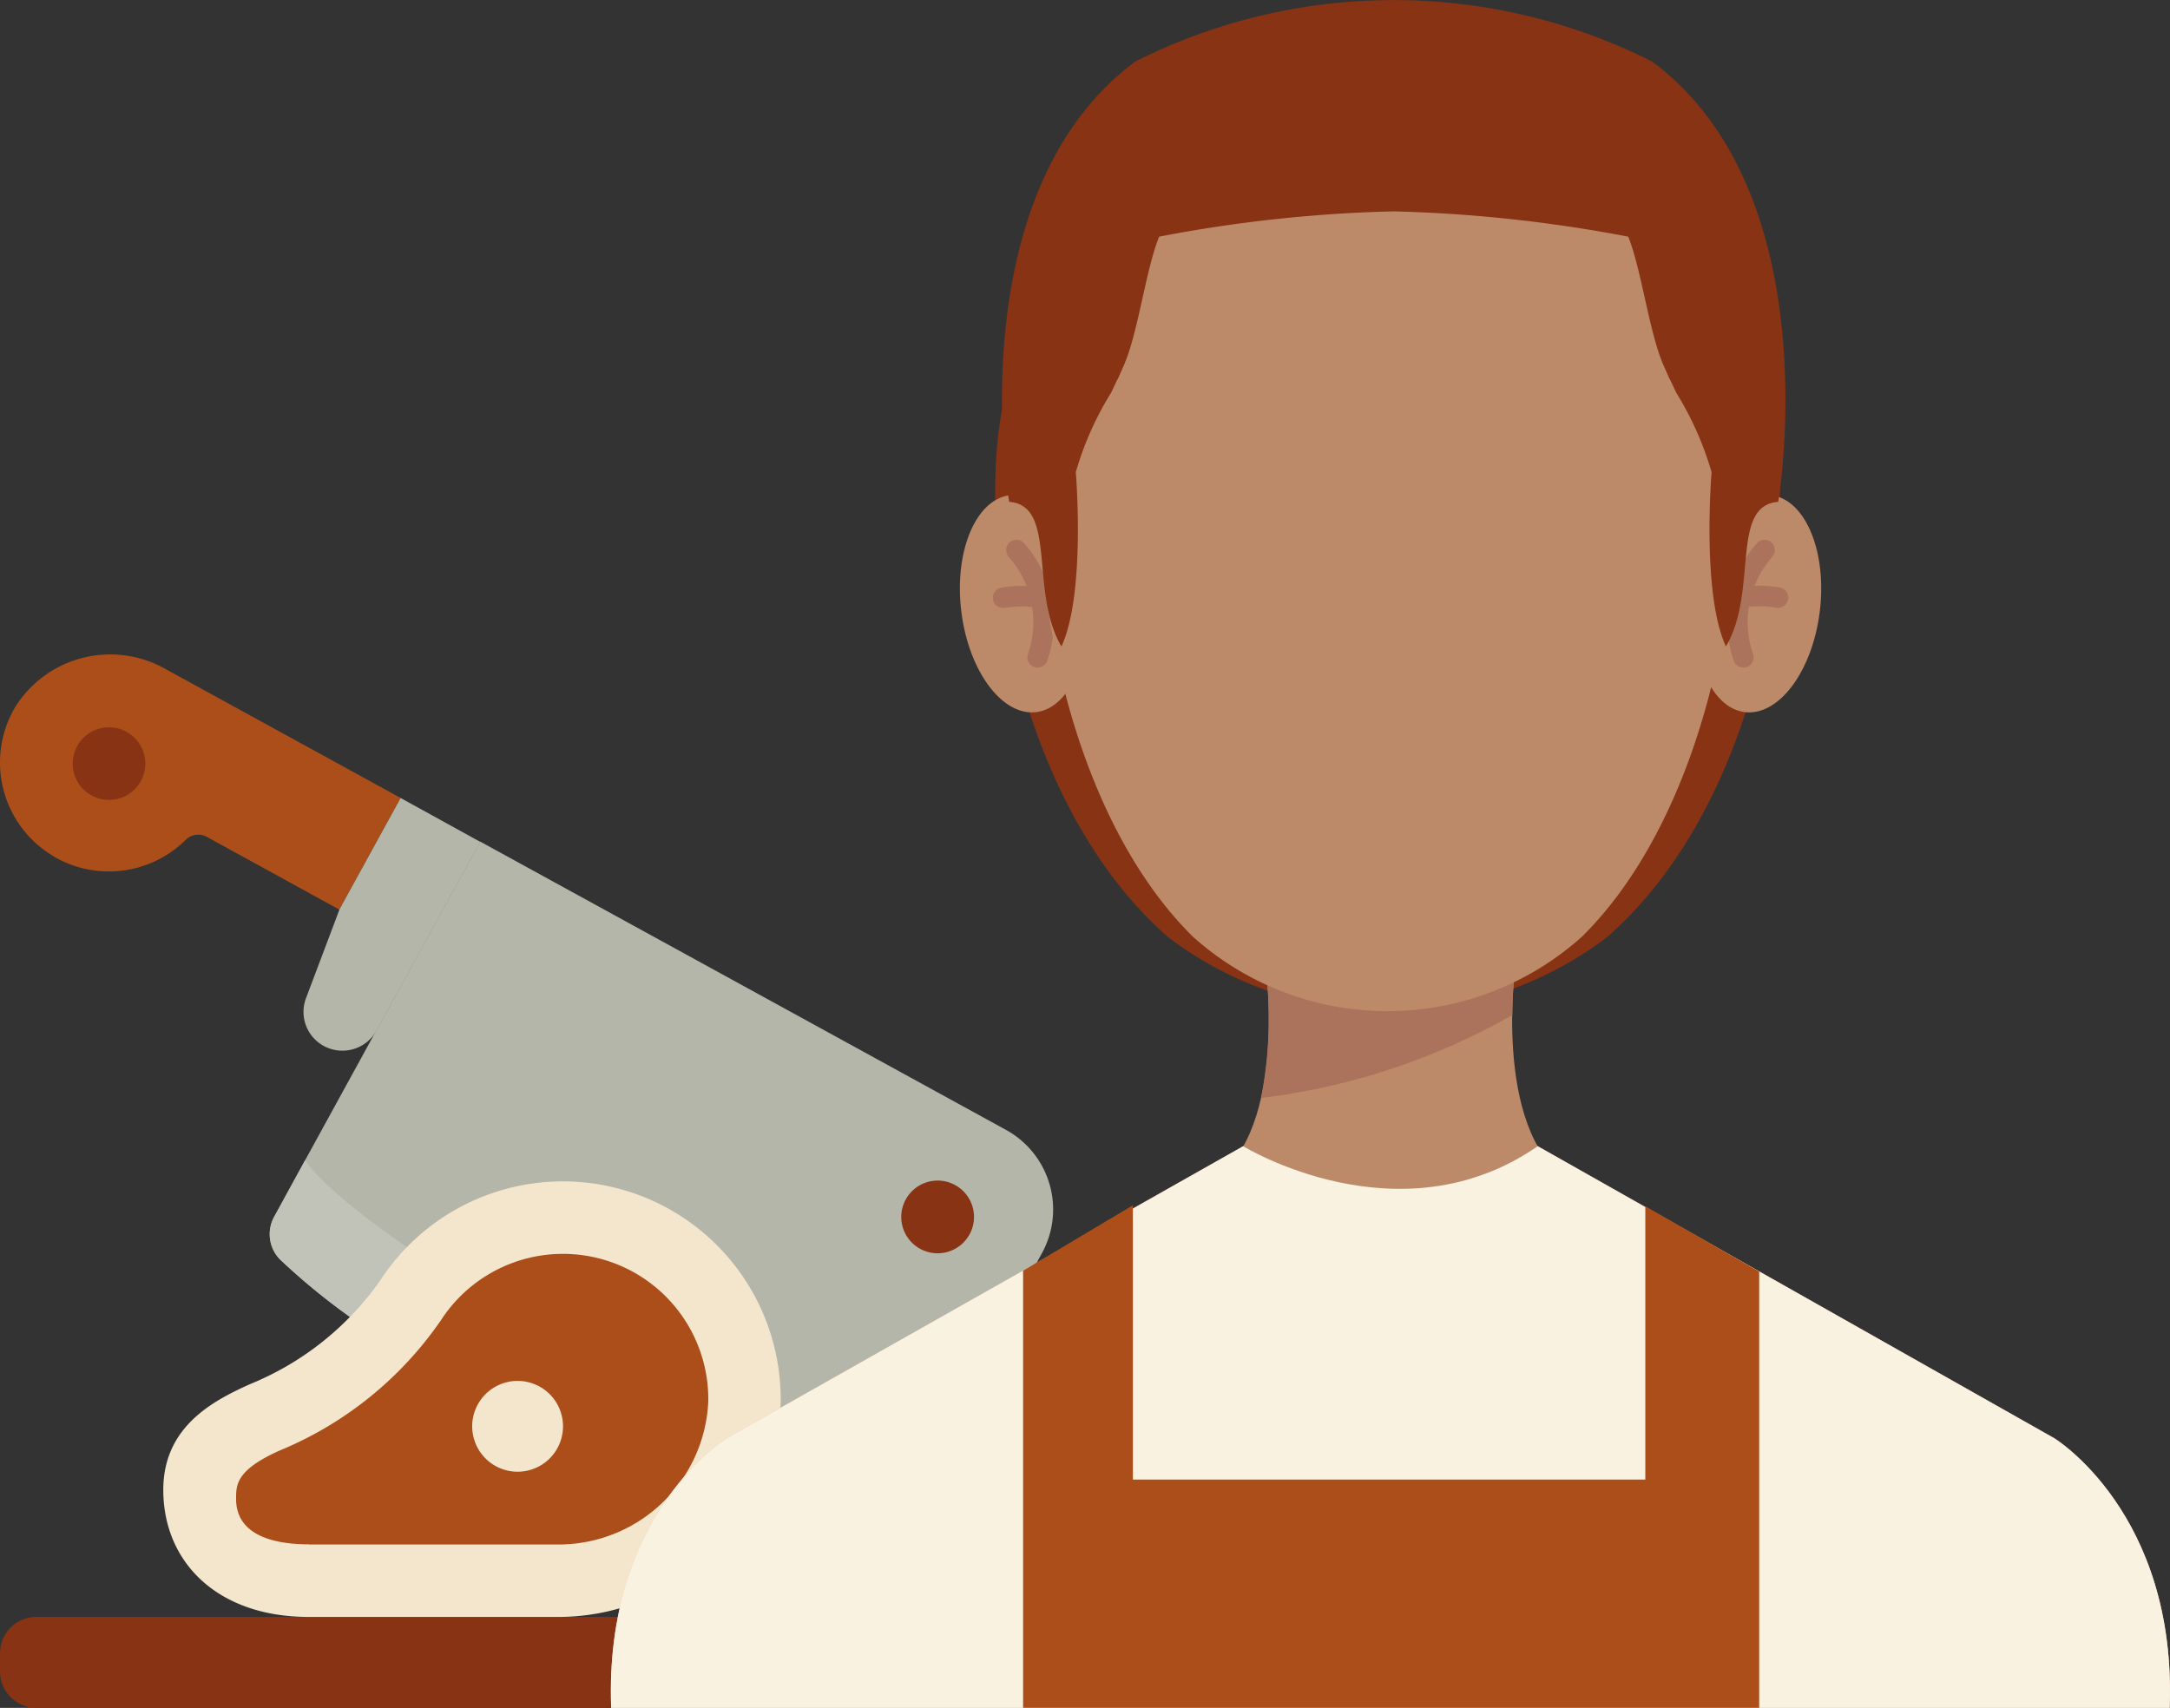
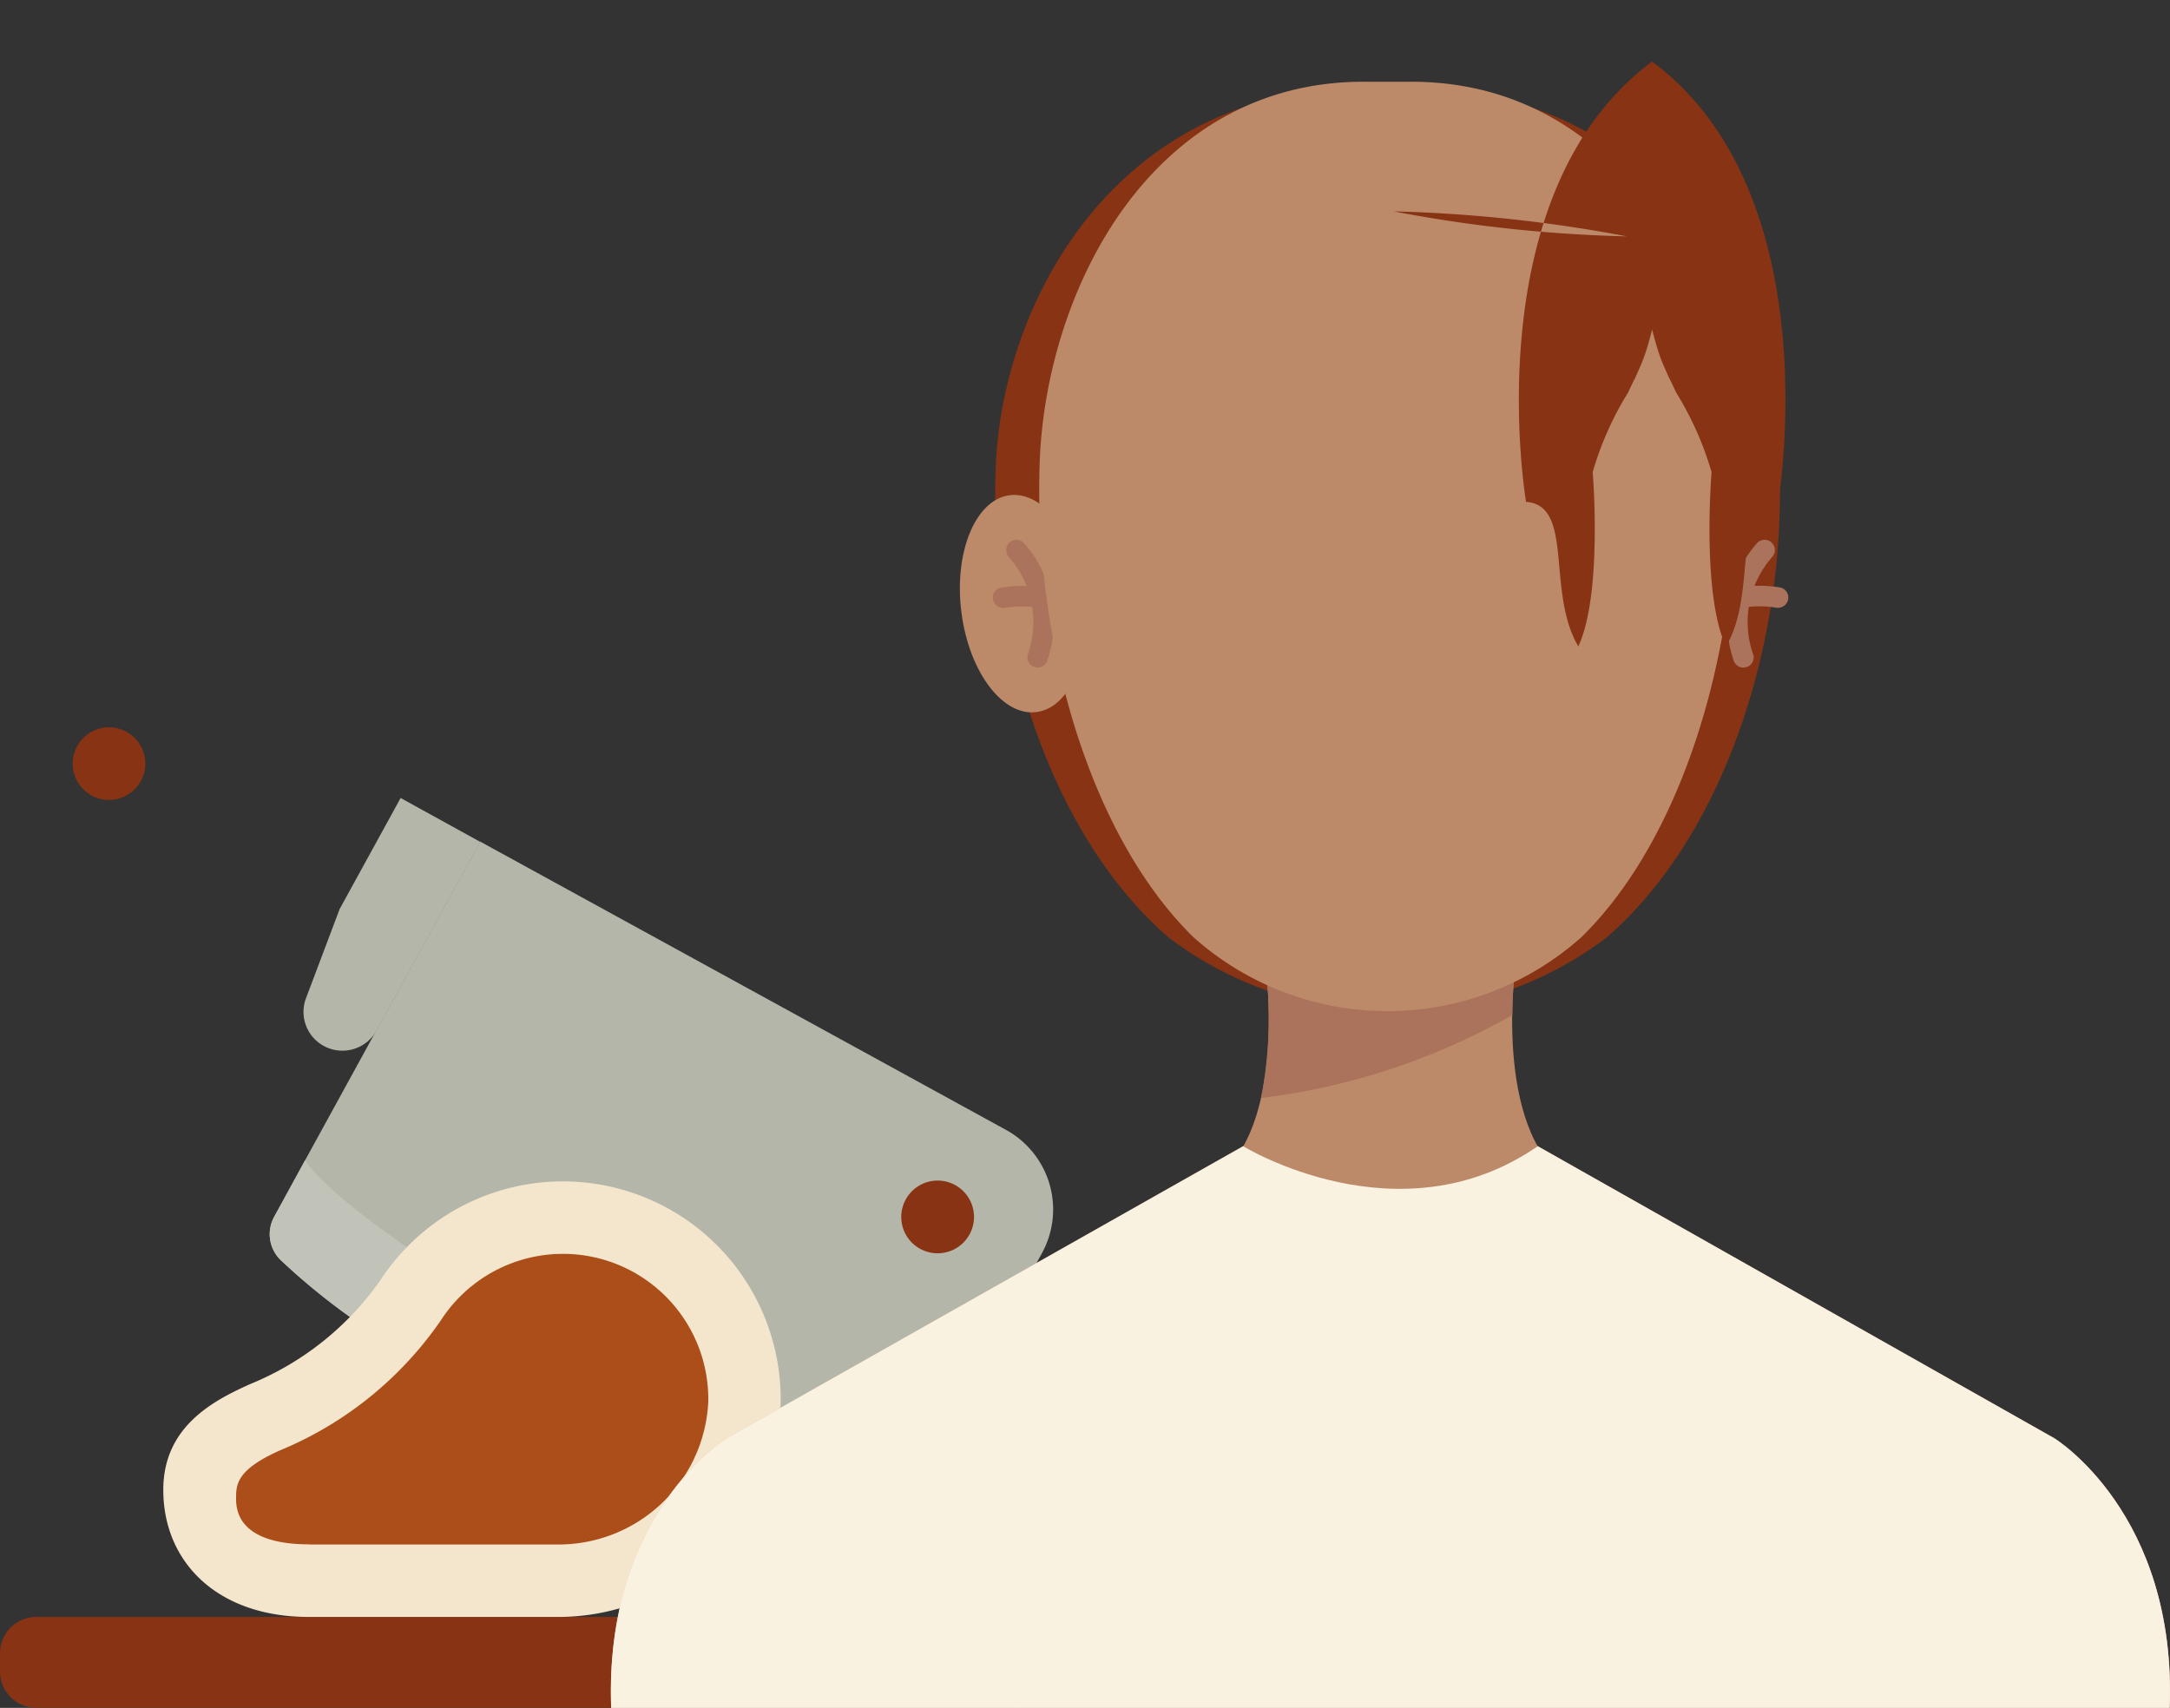
<svg xmlns="http://www.w3.org/2000/svg" id="Groupe_1060" data-name="Groupe 1060" width="88.93" height="70" viewBox="0 0 88.93 70">
  <rect x="0" y="0" width="88.93" height="70" fill="#333333" stroke="none" />
  <defs>
    <clipPath id="clip-path">
      <rect id="Rectangle_229" data-name="Rectangle 229" width="88.93" height="70" fill="none" />
    </clipPath>
  </defs>
  <g id="Groupe_1060-2" data-name="Groupe 1060" clip-path="url(#clip-path)">
-     <path id="Tracé_2311" data-name="Tracé 2311" d="M2.2,68.793A4.459,4.459,0,0,1,.621,62.681a4.592,4.592,0,0,1,6.161-1.565L16.417,66.4l-2.509,4.57v.009L8.484,68a.731.731,0,0,0-.864.111,4.473,4.473,0,0,1-5.305.753c-.04-.022-.075-.044-.111-.062Z" transform="translate(-0.001 -33.696)" fill="#ac4e19" />
    <path id="Tracé_2312" data-name="Tracé 2312" d="M44,106.065a28.11,28.11,0,0,0,4.286,1.471,1.464,1.464,0,0,0,1.658-.731L56.584,94.7a3.722,3.722,0,0,0-1.467-5.053L33.564,77.828l-4.255,7.738-4.184,7.628a1.481,1.481,0,0,0,.275,1.8,28.063,28.063,0,0,0,2.841,2.331l15.747,8.745Z" transform="translate(-13.885 -43.334)" fill="#b3b6a8" />
    <path id="Tracé_2313" data-name="Tracé 2313" d="M25.135,109.6l1.263-2.314s.567,1.086,4.166,3.563l15.069,8.306c4.286,1.853,5.58,1.742,5.58,1.742l-1.272,2.314a1.477,1.477,0,0,1-1.658.731A28.6,28.6,0,0,1,44,122.472l-15.747-8.745A26.473,26.473,0,0,1,25.41,111.4,1.48,1.48,0,0,1,25.135,109.6Z" transform="translate(-13.891 -59.737)" fill="#c1c3b8" />
    <path id="Tracé_2314" data-name="Tracé 2314" d="M1.489,149.528H41.675a1.489,1.489,0,0,1,1.489,1.489v.745a1.489,1.489,0,0,1-1.489,1.489H1.489A1.489,1.489,0,0,1,0,151.762v-.745a1.489,1.489,0,0,1,1.489-1.489" transform="translate(0 -83.255)" fill="#883313" />
    <path id="Tracé_2315" data-name="Tracé 2315" d="M6.907,68.024v0a1.488,1.488,0,1,1,.585,2.021,1.488,1.488,0,0,1-.585-2.021Z" transform="translate(-3.743 -37.443)" fill="#883313" />
    <path id="Tracé_2316" data-name="Tracé 2316" d="M83.53,109.942a1.49,1.49,0,1,1,.589,2.03,1.486,1.486,0,0,1-.589-2.03Z" transform="translate(-46.407 -60.786)" fill="#883313" />
    <path id="Tracé_2317" data-name="Tracé 2317" d="M28.893,83.955A1.589,1.589,0,0,1,28.162,82l1.37-3.63v-.009l2.509-4.57,3.266,1.8-4.255,7.738A1.6,1.6,0,0,1,28.893,83.955Z" transform="translate(-15.623 -41.084)" fill="#b3b6a8" />
    <path id="Tracé_2318" data-name="Tracé 2318" d="M15.1,121.88c0-2.579,2.021-3.648,3.568-4.339A12.081,12.081,0,0,0,24,113.282,8.927,8.927,0,0,1,40.4,118.321a9.12,9.12,0,0,1-9.228,8.767H21.057c-3.727,0-5.957-2.234-5.957-5.208Z" transform="translate(-8.408 -60.815)" fill="#f4e6cd" />
    <path id="Tracé_2319" data-name="Tracé 2319" d="M24.813,127.861c-1.112,0-2.983-.222-2.983-1.861,0-.581,0-1.192,1.808-1.994a14.917,14.917,0,0,0,6.6-5.35,5.956,5.956,0,0,1,10.943,3.364,6.142,6.142,0,0,1-6.249,5.846H24.817Z" transform="translate(-12.155 -64.563)" fill="#ac4e19" />
-     <path id="Tracé_2320" data-name="Tracé 2320" d="M45.521,127.7a1.861,1.861,0,1,1-1.861,1.861,1.861,1.861,0,0,1,1.861-1.861" transform="translate(-24.309 -71.101)" fill="#f4e6cd" />
    <path id="Tracé_2321" data-name="Tracé 2321" d="M124.153,23.69c-.284-6.941-5.119-15.517-15.043-15.473h-2.025c-9.924-.049-14.759,8.527-15.043,15.473C91.758,30.666,94.187,38.715,99.125,43a14.853,14.853,0,0,0,17.95,0c4.937-4.281,7.366-12.326,7.083-19.306Z" transform="translate(-51.235 -4.575)" fill="#873314" />
    <path id="Tracé_2322" data-name="Tracé 2322" d="M120.371,129.008c.3-7.978-4.729-11.049-4.729-11.049L94.47,105.988H82.405L61.233,117.959s-5.026,3.067-4.729,11.049Z" transform="translate(-31.454 -59.013)" fill="#ecbfa9" />
    <path id="Tracé_2323" data-name="Tracé 2323" d="M111.57,98.514l7.41.913,7.663-.913c-3.342-1.8-2.442-8.736-2.442-8.736H114.008s.9,6.932-2.438,8.736" transform="translate(-62.121 -49.987)" fill="#bc8a69" />
    <path id="Tracé_2324" data-name="Tracé 2324" d="M116.6,94.99a27.474,27.474,0,0,0,10.3-3.4A17.943,17.943,0,0,1,127,89.778H116.808a17.154,17.154,0,0,1-.208,5.212" transform="translate(-64.921 -49.987)" fill="#ab735b" />
-     <path id="Tracé_2325" data-name="Tracé 2325" d="M161.826,50.6c-.319,2.451-1.706,4.273-3.1,4.069s-2.269-2.362-1.95-4.813,1.706-4.273,3.1-4.069,2.269,2.362,1.95,4.813" transform="translate(-87.255 -25.486)" fill="#bc8a69" />
    <path id="Tracé_2326" data-name="Tracé 2326" d="M160.4,55.157a.421.421,0,0,1-.408-.319,4.888,4.888,0,0,1,.957-4.773.421.421,0,1,1,.638.55,4.031,4.031,0,0,0-.78,4.02.419.419,0,0,1-.306.51A.4.4,0,0,1,160.4,55.157Z" transform="translate(-88.953 -27.794)" fill="#ab735b" />
    <path id="Tracé_2327" data-name="Tracé 2327" d="M161.94,55.075a.245.245,0,0,1-.08-.009,4.305,4.305,0,0,0-1.378,0,.422.422,0,0,1-.155-.829,5.13,5.13,0,0,1,1.693,0,.42.42,0,0,1-.075.833Z" transform="translate(-89.076 -30.159)" fill="#ab735b" />
    <path id="Tracé_2328" data-name="Tracé 2328" d="M88.818,50.6c.319,2.451,1.706,4.273,3.1,4.069s2.269-2.362,1.95-4.813-1.706-4.273-3.1-4.069S88.5,48.151,88.818,50.6" transform="translate(-49.416 -25.486)" fill="#bc8a69" />
    <path id="Tracé_2329" data-name="Tracé 2329" d="M94.32,55.157a.27.27,0,0,1-.1-.013.419.419,0,0,1-.306-.51,4.028,4.028,0,0,0-.78-4.02.421.421,0,1,1,.638-.55,4.876,4.876,0,0,1,.957,4.773A.425.425,0,0,1,94.32,55.157Z" transform="translate(-51.798 -27.794)" fill="#ab735b" />
    <path id="Tracé_2330" data-name="Tracé 2330" d="M92.222,55.081a.42.42,0,0,1-.075-.833,5.13,5.13,0,0,1,1.693,0,.422.422,0,1,1-.155.829,4.322,4.322,0,0,0-1.378,0,.488.488,0,0,1-.08.009Z" transform="translate(-51.115 -30.164)" fill="#ab735b" />
    <path id="Tracé_2331" data-name="Tracé 2331" d="M124.614,23.15c-.248-7-4.543-15.641-13.35-15.592h-1.8c-8.807-.049-13.1,8.594-13.35,15.592-.253,7.034,1.906,15.145,6.285,19.457a11.939,11.939,0,0,0,15.929,0C122.708,38.294,124.866,30.184,124.614,23.15Z" transform="translate(-53.505 -4.208)" fill="#bc8a69" />
    <path id="Tracé_2332" data-name="Tracé 2332" d="M94.47,106l21.172,11.971s5.026,3.067,4.729,11.049H56.5c-.3-7.978,4.729-11.049,4.729-11.049L82.405,106s6.391,3.927,12.064,0" transform="translate(-31.454 -59.018)" fill="#f9f2e1" />
-     <path id="Tracé_2333" data-name="Tracé 2333" d="M99.1,111.458V122.7h21V111.5l4.667,2.673v17.884H94.6V114.139Z" transform="translate(-52.672 -62.058)" fill="#ac4e19" />
-     <path id="Tracé_2334" data-name="Tracé 2334" d="M119.29,2.523a23.518,23.518,0,0,0-21.183,0c-7.319,5.44-5.167,18.047-5.167,18.047,1.984.142.816,3.673,2.142,5.925,1.005-2.163.589-7.145.589-7.145a13.011,13.011,0,0,1,1.452-3.262c.511-1.1.021.011.511-1.1.594-1.342.9-3.926,1.452-5.288A57.737,57.737,0,0,1,108.7,8.663,58.84,58.84,0,0,1,118.311,9.7c.547,1.362.858,3.941,1.452,5.288.489,1.1,0,0,.511,1.1a13.222,13.222,0,0,1,1.452,3.262s-.416,4.983.589,7.145c1.331-2.252.158-5.783,2.142-5.925,0,0,2.157-12.607-5.167-18.047" transform="translate(-51.583 0)" fill="#873314" />
+     <path id="Tracé_2334" data-name="Tracé 2334" d="M119.29,2.523c-7.319,5.44-5.167,18.047-5.167,18.047,1.984.142.816,3.673,2.142,5.925,1.005-2.163.589-7.145.589-7.145a13.011,13.011,0,0,1,1.452-3.262c.511-1.1.021.011.511-1.1.594-1.342.9-3.926,1.452-5.288A57.737,57.737,0,0,1,108.7,8.663,58.84,58.84,0,0,1,118.311,9.7c.547,1.362.858,3.941,1.452,5.288.489,1.1,0,0,.511,1.1a13.222,13.222,0,0,1,1.452,3.262s-.416,4.983.589,7.145c1.331-2.252.158-5.783,2.142-5.925,0,0,2.157-12.607-5.167-18.047" transform="translate(-51.583 0)" fill="#873314" />
  </g>
</svg>